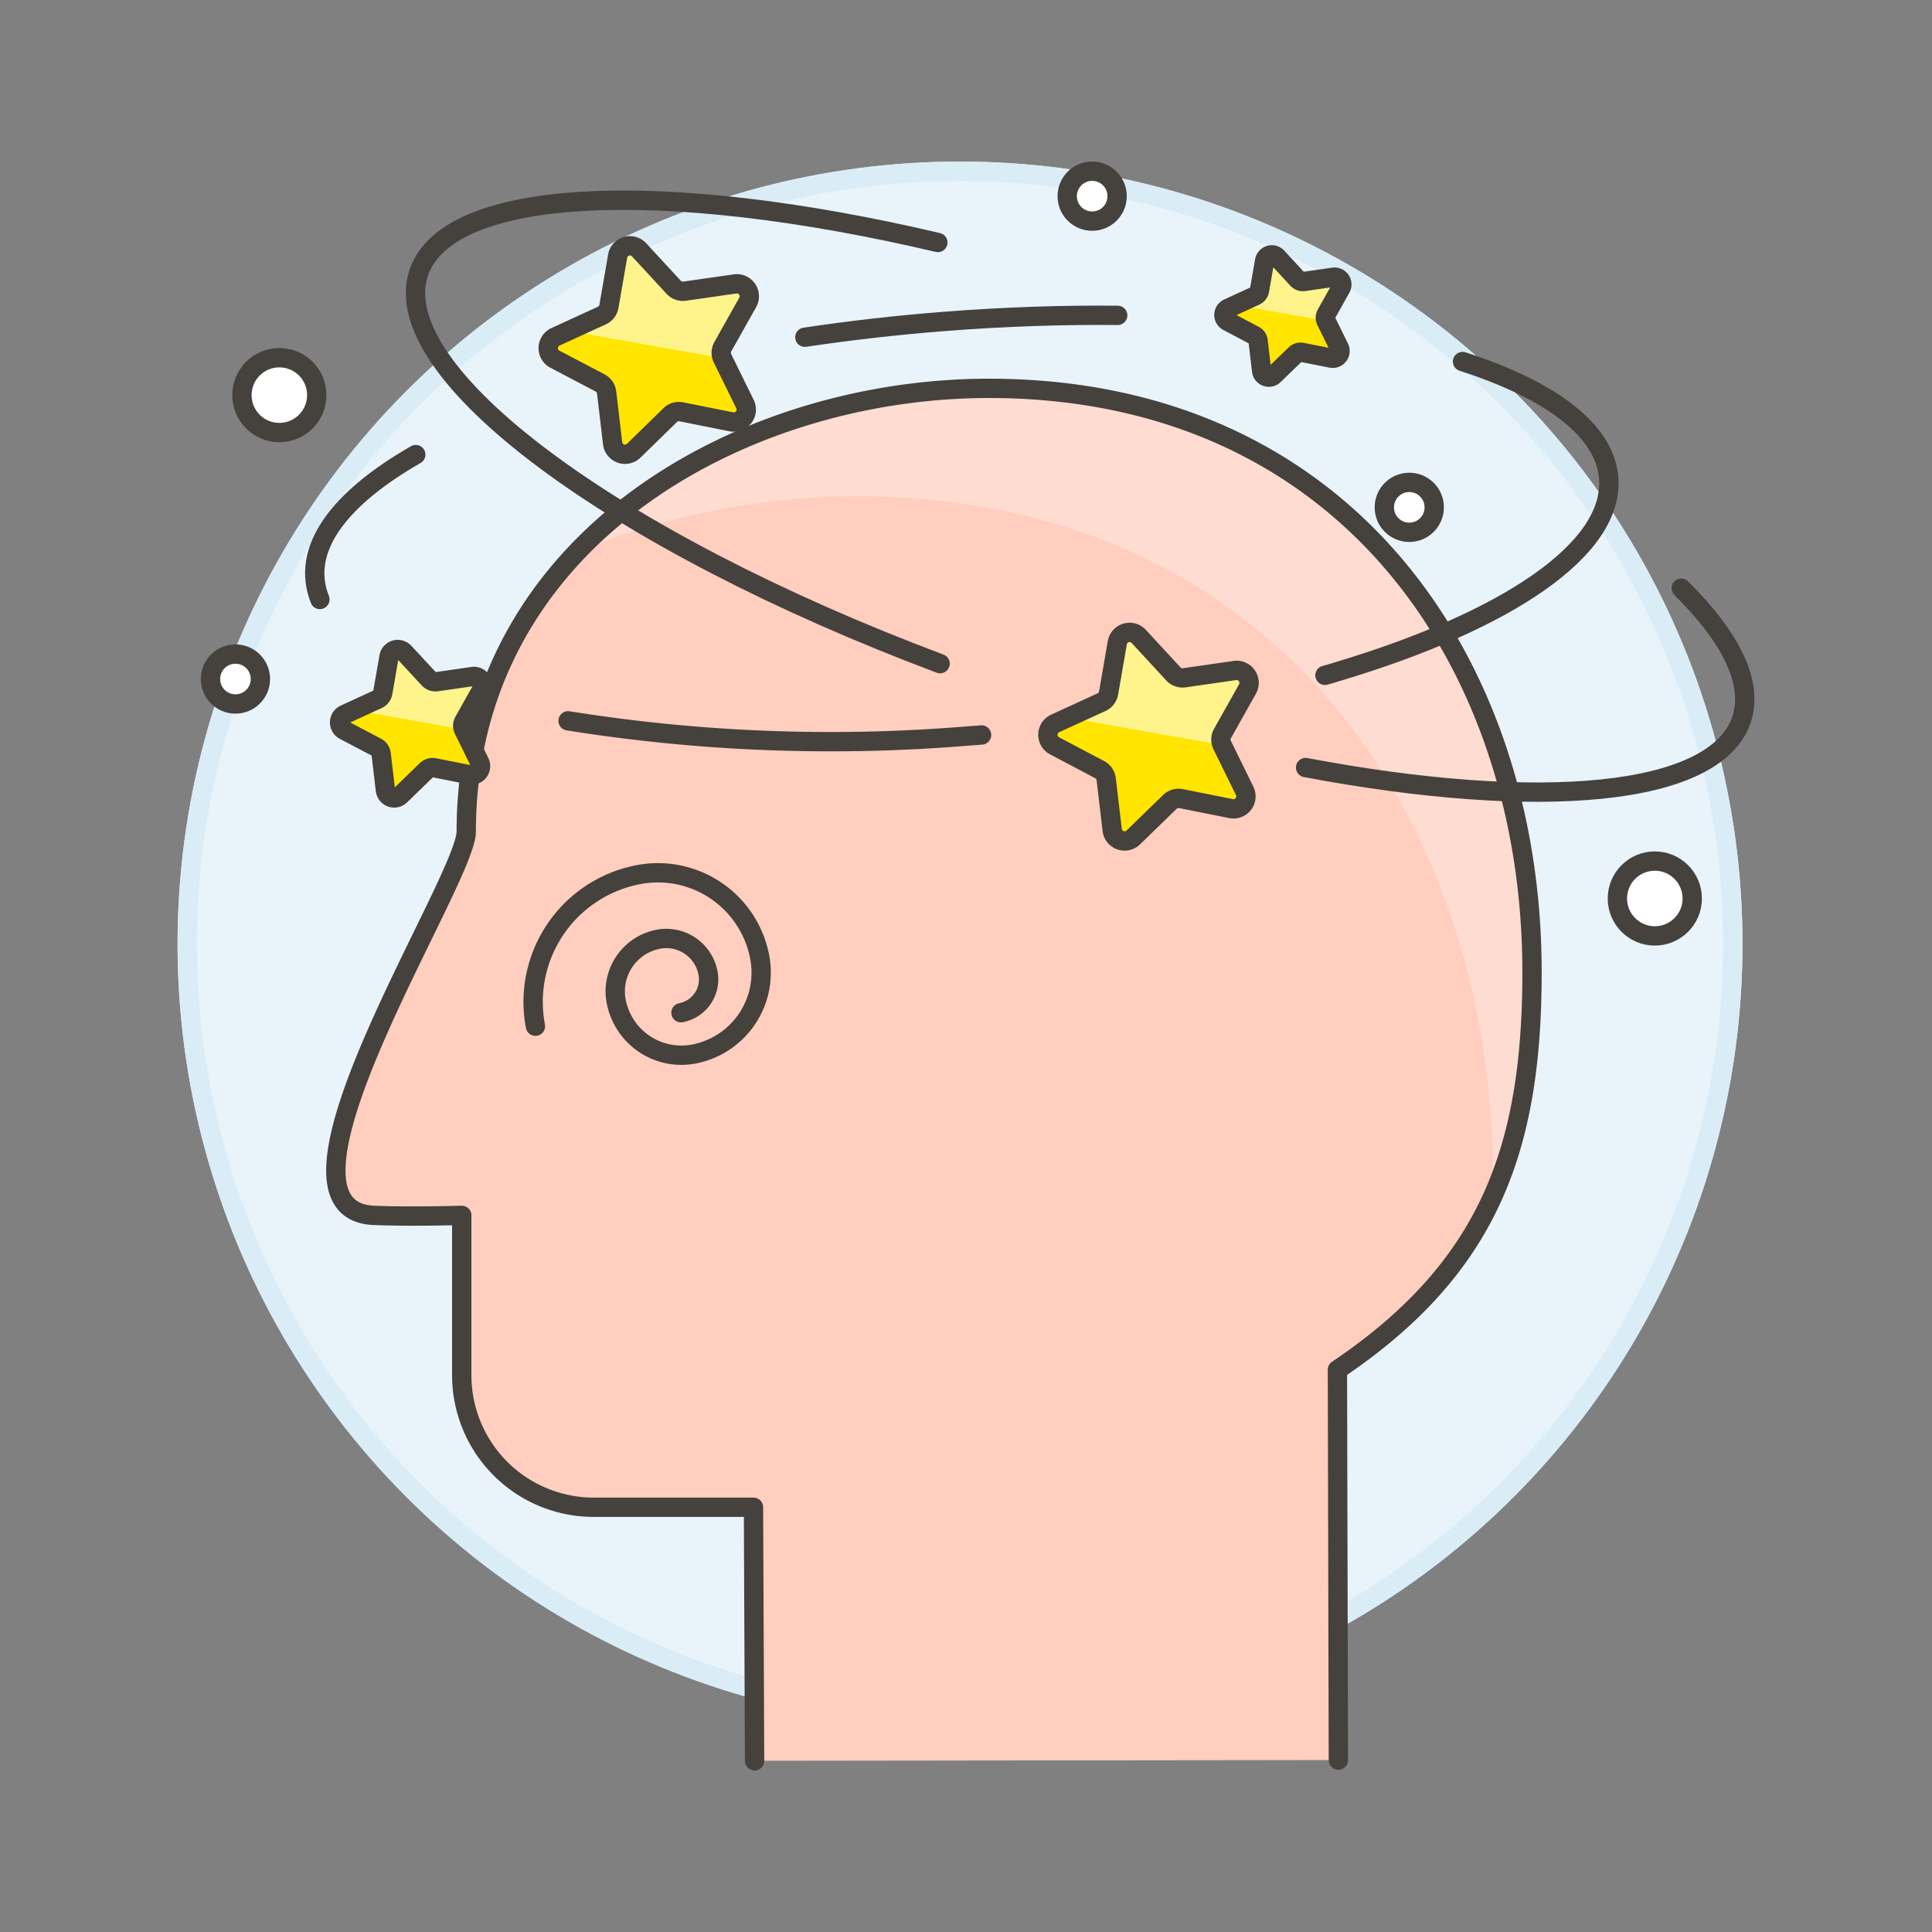
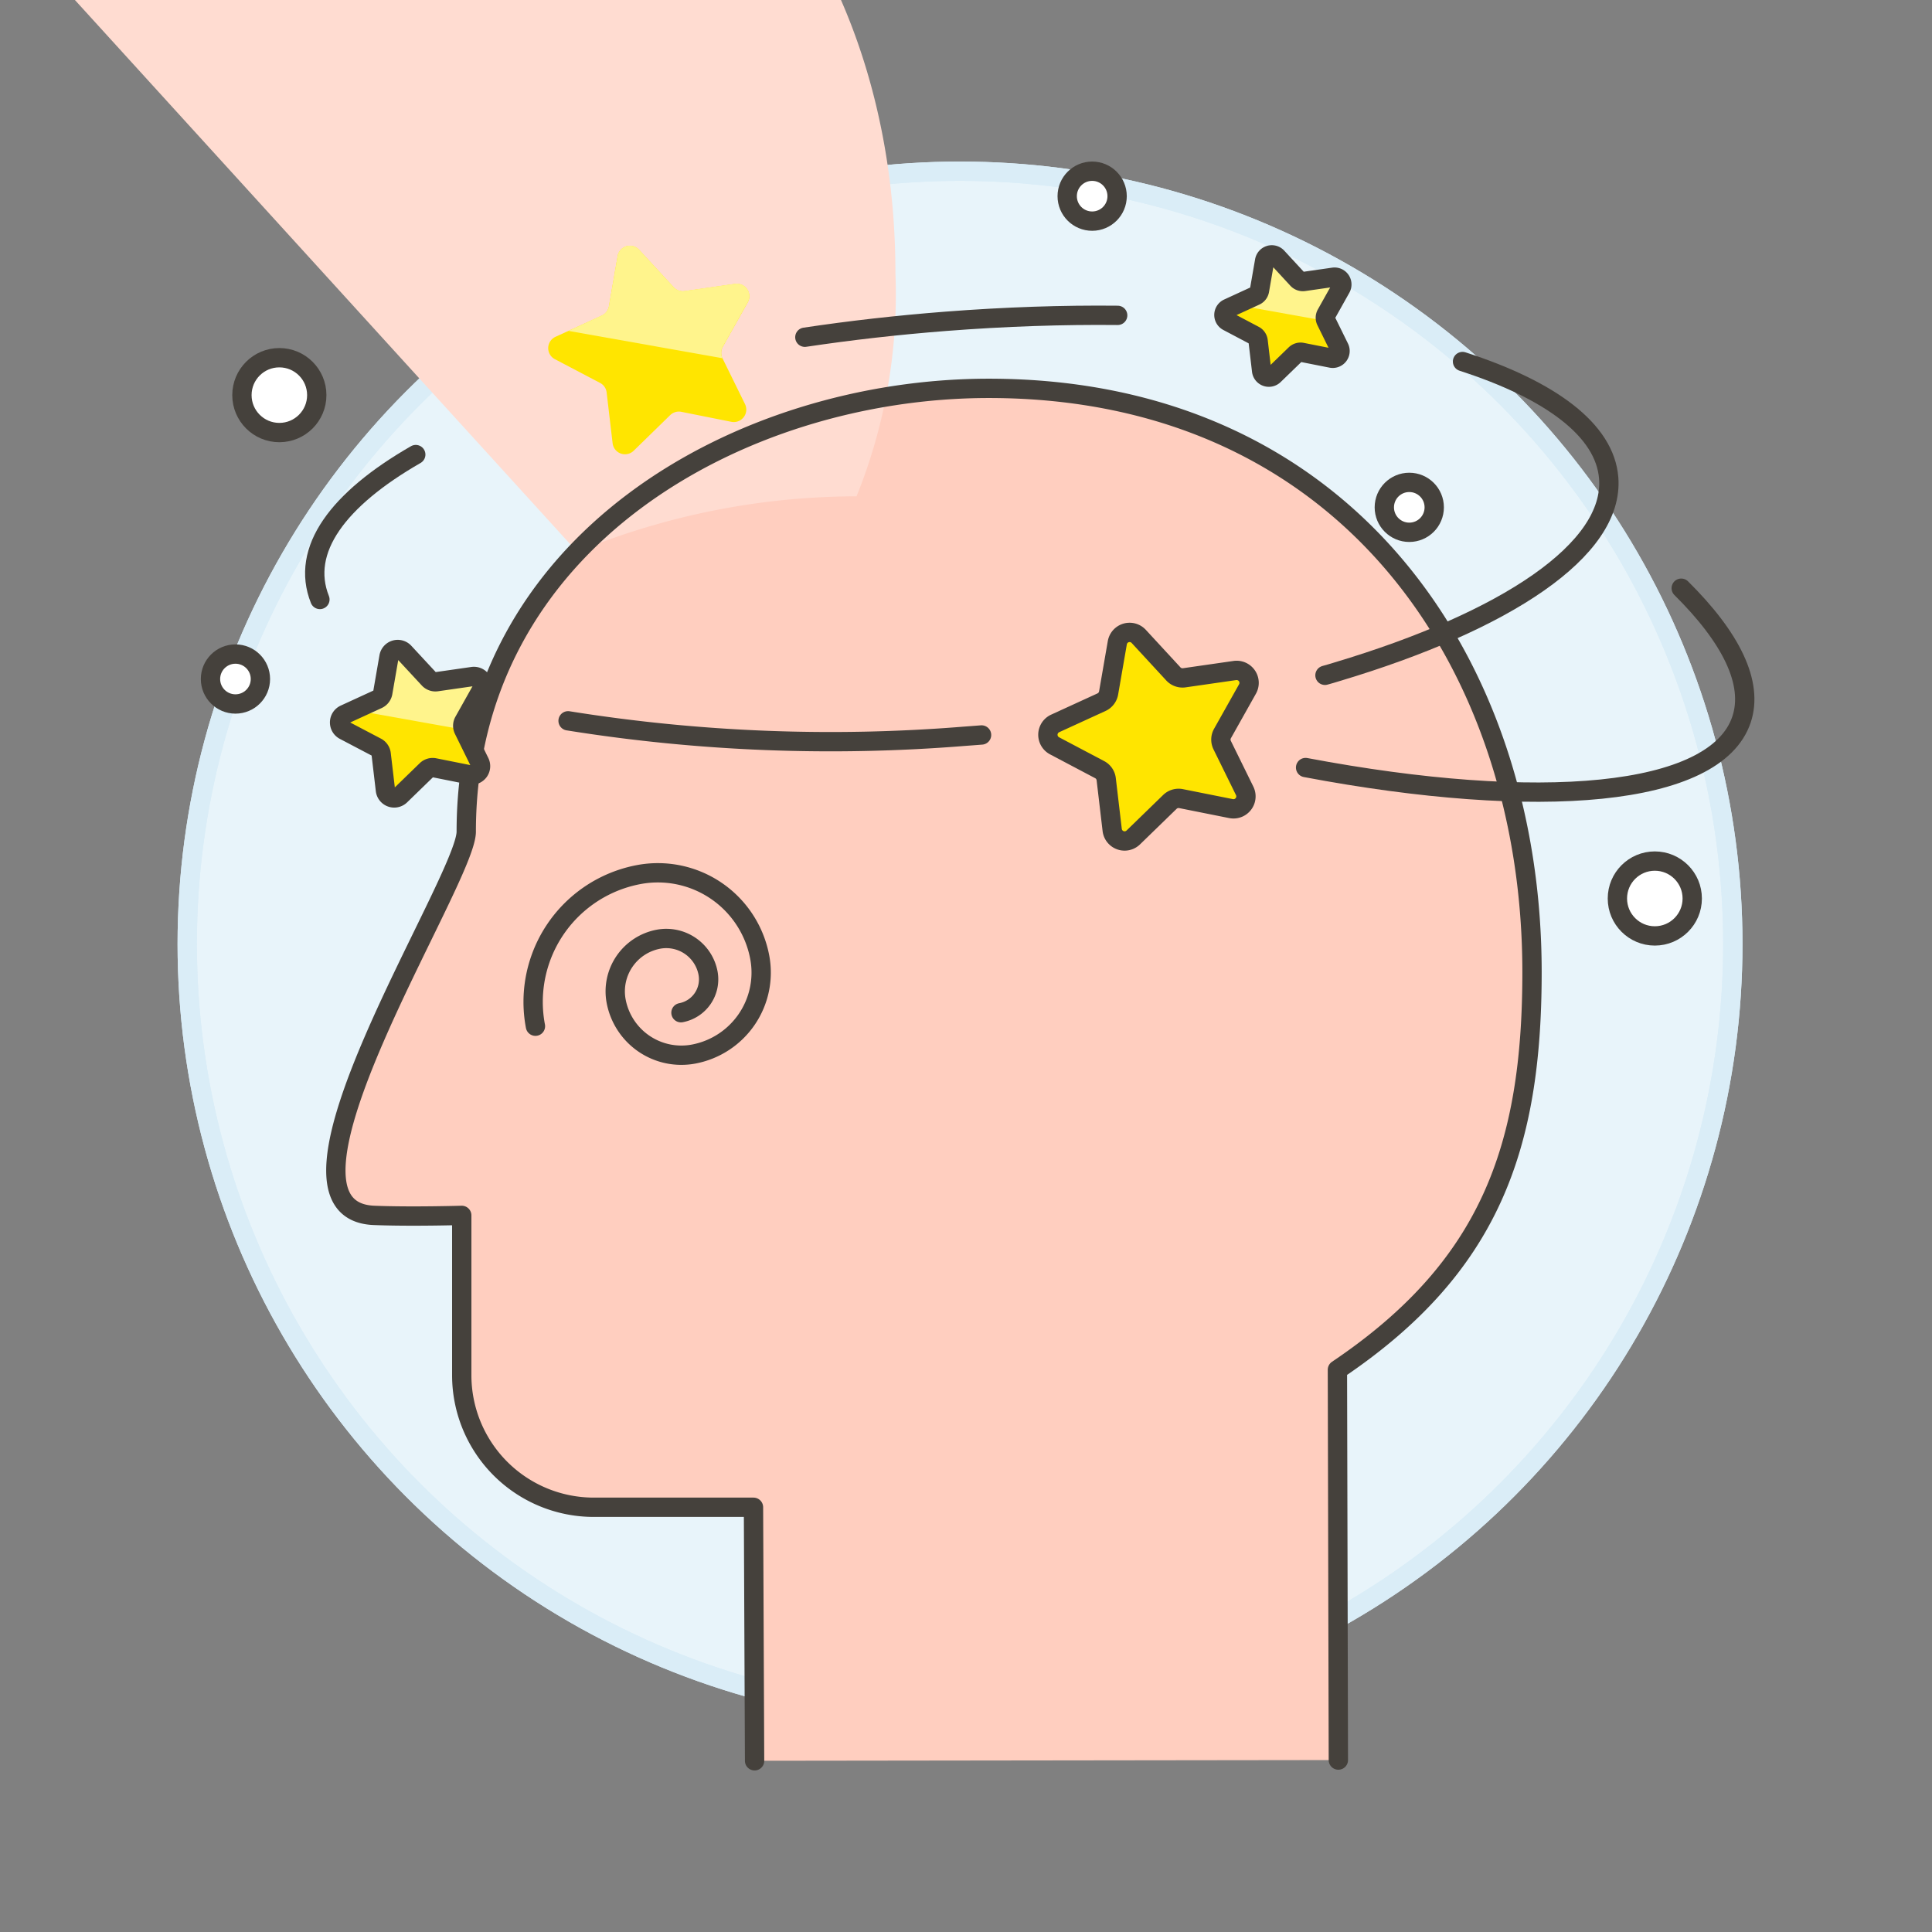
<svg xmlns="http://www.w3.org/2000/svg" viewBox="0 0 100 100">
  <rect x="0" y="0" width="100" height="100" fill="#808080" stroke="none" />
  <g class="nc-icon-wrapper">
    <defs />
    <circle class="a" cx="49.691" cy="48.862" r="40" fill="#e8f4fa" stroke-miterlimit="10" stroke="#daedf7" />
    <circle class="b" cx="49.691" cy="48.862" r="40" stroke="#daedf7" fill="none" stroke-linecap="round" stroke-linejoin="round" />
    <path class="c" d="M39.057 91.138L39 78.016h-8.271a6.835 6.835 0 0 1-6.829-6.835v-8.273s-2.62.078-4.544 0c-6.385-.265 4.777-17.343 4.777-19.861 0-15.014 14.178-22.946 27.047-22.946 18.455 0 28.117 14.225 28.117 30.217 0 9.08-2.18 15.273-10.073 20.582l.049 20.2z" style="" fill="#ffcebf" />
-     <path class="d" d="M29.875 28.563a38.086 38.086 0 0 1 14.459-2.873c21.926 0 33.26 17.135 32.94 36.19a27.882 27.882 0 0 0 2.013-11.564c0-15.992-9.662-30.217-28.117-30.217-7.756 0-15.988 2.881-21.3 8.458" style="" fill="#ffdcd1" />
+     <path class="d" d="M29.875 28.563a38.086 38.086 0 0 1 14.459-2.873a27.882 27.882 0 0 0 2.013-11.564c0-15.992-9.662-30.217-28.117-30.217-7.756 0-15.988 2.881-21.3 8.458" style="" fill="#ffdcd1" />
    <path class="e" d="M39.057 91.138L39 78.016h-8.271a6.835 6.835 0 0 1-6.829-6.835v-8.273s-2.62.078-4.544 0c-6.385-.265 4.777-17.343 4.777-19.861 0-15.014 14.178-22.946 27.047-22.946 18.455 0 28.117 14.225 28.117 30.217 0 9.08-2.18 15.273-10.073 20.582l.049 20.2" fill="none" stroke-linecap="round" stroke-linejoin="round" stroke="#45413c" />
    <path class="e" d="M27.714 53.116a6.707 6.707 0 0 1 5.332-7.845 5.365 5.365 0 0 1 6.276 4.265 4.292 4.292 0 0 1-3.412 5.021 3.435 3.435 0 0 1-4.017-2.73 2.747 2.747 0 0 1 2.184-3.213 2.2 2.2 0 0 1 2.57 1.747 1.758 1.758 0 0 1-1.4 2.057" fill="none" stroke-linecap="round" stroke-linejoin="round" stroke="#45413c" />
    <g>
      <path class="e" d="M75.7 18.713c4.562 1.473 7.373 3.551 7.566 6.031.286 3.7-5.306 7.407-14.05 10.023q-.318.1-.636.187" fill="none" stroke-linecap="round" stroke-linejoin="round" stroke="#45413c" />
      <path class="e" d="M41.659 17.455c2.341-.35 4.781-.629 7.292-.824 3.072-.238 6.058-.337 8.9-.308" fill="none" stroke-linecap="round" stroke-linejoin="round" stroke="#45413c" />
      <path class="e" d="M16.558 31.029c-1.021-2.564.94-5.189 4.962-7.5" fill="none" stroke-linecap="round" stroke-linejoin="round" stroke="#45413c" />
      <path class="e" d="M50.805 38.042c-.3.023-.59.046-.885.067a85.944 85.944 0 0 1-20.516-.8" fill="none" stroke-linecap="round" stroke-linejoin="round" stroke="#45413c" />
      <path class="f" d="M64.568 35.666l-1.292 2.3a.645.645 0 0 0-.017.6l1.165 2.369a.646.646 0 0 1-.707.918l-2.588-.517a.647.647 0 0 0-.577.171l-1.894 1.84a.646.646 0 0 1-1.091-.388l-.309-2.623a.643.643 0 0 0-.34-.5l-2.335-1.233a.646.646 0 0 1 .031-1.158l2.4-1.1a.649.649 0 0 0 .367-.476l.451-2.6a.645.645 0 0 1 1.11-.328l1.791 1.941a.648.648 0 0 0 .567.2l2.614-.376a.646.646 0 0 1 .654.96z" style="" fill="#ffe500" />
-       <path class="g" d="M55.283 37.147l1.73-.8a.649.649 0 0 0 .367-.476l.451-2.6a.645.645 0 0 1 1.11-.328l1.791 1.941a.648.648 0 0 0 .567.2l2.614-.376a.646.646 0 0 1 .655.955l-1.292 2.3a.645.645 0 0 0-.017.6z" style="" fill="#fff48c" />
      <path class="e" d="M64.568 35.666l-1.292 2.3a.645.645 0 0 0-.017.6l1.165 2.369a.646.646 0 0 1-.707.918l-2.588-.517a.647.647 0 0 0-.577.171l-1.894 1.84a.646.646 0 0 1-1.091-.388l-.309-2.623a.643.643 0 0 0-.34-.5l-2.335-1.233a.646.646 0 0 1 .031-1.158l2.4-1.1a.649.649 0 0 0 .367-.476l.451-2.6a.645.645 0 0 1 1.11-.328l1.791 1.941a.648.648 0 0 0 .567.2l2.614-.376a.646.646 0 0 1 .654.96z" fill="none" stroke-linecap="round" stroke-linejoin="round" stroke="#45413c" />
      <path class="e" d="M87.02 30.445c2.58 2.555 3.756 4.918 3.118 6.806-1.351 4-10.484 4.758-22.561 2.477" fill="none" stroke-linecap="round" stroke-linejoin="round" stroke="#45413c" />
-       <path class="e" d="M48.66 34.35c-16.89-6.337-28.728-15.076-26.984-20.237 1.508-4.461 12.7-4.891 26.867-1.562" fill="none" stroke-linecap="round" stroke-linejoin="round" stroke="#45413c" />
      <circle class="h" cx="12.187" cy="35.146" r="1.292" stroke-linecap="round" stroke-linejoin="round" stroke="#45413c" fill="#fff" />
      <circle class="h" cx="14.459" cy="20.452" r="1.937" stroke-linecap="round" stroke-linejoin="round" stroke="#45413c" fill="#fff" />
      <circle class="h" cx="85.653" cy="46.506" r="1.937" stroke-linecap="round" stroke-linejoin="round" stroke="#45413c" fill="#fff" />
      <circle class="h" cx="72.944" cy="26.26" r="1.292" stroke-linecap="round" stroke-linejoin="round" stroke="#45413c" fill="#fff" />
      <circle class="h" cx="56.53" cy="10.154" r="1.292" stroke-linecap="round" stroke-linejoin="round" stroke="#45413c" fill="#fff" />
      <path class="f" d="M38.705 15.645l-1.292 2.3a.646.646 0 0 0-.017.6l1.165 2.37a.646.646 0 0 1-.707.918l-2.588-.517a.646.646 0 0 0-.577.17L32.8 23.33a.645.645 0 0 1-1.091-.387L31.4 20.32a.64.64 0 0 0-.34-.5l-2.34-1.229a.645.645 0 0 1 .031-1.157l2.4-1.1a.649.649 0 0 0 .367-.476l.451-2.6a.645.645 0 0 1 1.11-.328l1.791 1.94a.648.648 0 0 0 .567.2l2.614-.375a.646.646 0 0 1 .654.95z" style="" fill="#ffe500" />
      <path class="g" d="M29.42 17.126l1.73-.8a.649.649 0 0 0 .367-.476l.451-2.6a.645.645 0 0 1 1.11-.328l1.791 1.94a.648.648 0 0 0 .567.2l2.614-.375a.646.646 0 0 1 .655.955l-1.292 2.3a.646.646 0 0 0-.017.6z" style="" fill="#fff48c" />
-       <path class="e" d="M38.705 15.645l-1.292 2.3a.646.646 0 0 0-.017.6l1.165 2.37a.646.646 0 0 1-.707.918l-2.588-.517a.646.646 0 0 0-.577.17L32.8 23.33a.645.645 0 0 1-1.091-.387L31.4 20.32a.64.64 0 0 0-.34-.5l-2.34-1.229a.645.645 0 0 1 .031-1.157l2.4-1.1a.649.649 0 0 0 .367-.476l.451-2.6a.645.645 0 0 1 1.11-.328l1.791 1.94a.648.648 0 0 0 .567.2l2.614-.375a.646.646 0 0 1 .654.95z" fill="none" stroke-linecap="round" stroke-linejoin="round" stroke="#45413c" />
      <g>
        <path class="f" d="M24.93 35.7l-.92 1.64a.46.46 0 0 0-.012.428l.829 1.687a.46.46 0 0 1-.5.653l-1.843-.368a.46.46 0 0 0-.41.121l-1.349 1.31a.459.459 0 0 1-.776-.276l-.22-1.867a.46.46 0 0 0-.242-.353l-1.666-.875a.46.46 0 0 1 .023-.824l1.708-.785a.467.467 0 0 0 .261-.34l.321-1.852a.459.459 0 0 1 .79-.233l1.276 1.376a.459.459 0 0 0 .4.143l1.86-.267a.46.46 0 0 1 .47.682z" style="" fill="#ffe500" />
        <path class="g" d="M18.32 36.752l1.232-.566a.467.467 0 0 0 .261-.34l.321-1.852a.459.459 0 0 1 .79-.233l1.276 1.381a.459.459 0 0 0 .4.143l1.86-.267a.46.46 0 0 1 .467.68l-.92 1.64a.46.46 0 0 0-.012.428z" style="" fill="#fff48c" />
        <path class="e" d="M24.93 35.7l-.92 1.64a.46.46 0 0 0-.012.428l.829 1.687a.46.46 0 0 1-.5.653l-1.843-.368a.46.46 0 0 0-.41.121l-1.349 1.31a.459.459 0 0 1-.776-.276l-.22-1.867a.46.46 0 0 0-.242-.353l-1.666-.875a.46.46 0 0 1 .023-.824l1.708-.785a.467.467 0 0 0 .261-.34l.321-1.852a.459.459 0 0 1 .79-.233l1.276 1.376a.459.459 0 0 0 .4.143l1.86-.267a.46.46 0 0 1 .47.682z" fill="none" stroke-linecap="round" stroke-linejoin="round" stroke="#45413c" />
      </g>
      <g>
        <path class="f" d="M69.405 14.909l-.757 1.351a.378.378 0 0 0-.01.352L69.321 18a.378.378 0 0 1-.414.538l-1.518-.3a.38.38 0 0 0-.338.1l-1.111 1.077a.378.378 0 0 1-.639-.227l-.181-1.538a.379.379 0 0 0-.2-.291l-1.369-.723a.378.378 0 0 1 .019-.678l1.406-.647a.379.379 0 0 0 .215-.28l.265-1.525a.378.378 0 0 1 .651-.192l1.05 1.137a.376.376 0 0 0 .332.118l1.532-.22a.378.378 0 0 1 .384.56z" style="" fill="#ffe500" />
        <path class="g" d="M63.962 15.777l1.014-.466a.379.379 0 0 0 .215-.28l.265-1.525a.378.378 0 0 1 .651-.192l1.05 1.137a.376.376 0 0 0 .332.118l1.532-.22a.378.378 0 0 1 .384.56l-.757 1.351a.378.378 0 0 0-.01.352z" style="" fill="#fff48c" />
        <path class="e" d="M69.405 14.909l-.757 1.351a.378.378 0 0 0-.01.352L69.321 18a.378.378 0 0 1-.414.538l-1.518-.3a.38.38 0 0 0-.338.1l-1.111 1.077a.378.378 0 0 1-.639-.227l-.181-1.538a.379.379 0 0 0-.2-.291l-1.369-.723a.378.378 0 0 1 .019-.678l1.406-.647a.379.379 0 0 0 .215-.28l.265-1.525a.378.378 0 0 1 .651-.192l1.05 1.137a.376.376 0 0 0 .332.118l1.532-.22a.378.378 0 0 1 .384.56z" fill="none" stroke-linecap="round" stroke-linejoin="round" stroke="#45413c" />
      </g>
    </g>
  </g>
</svg>